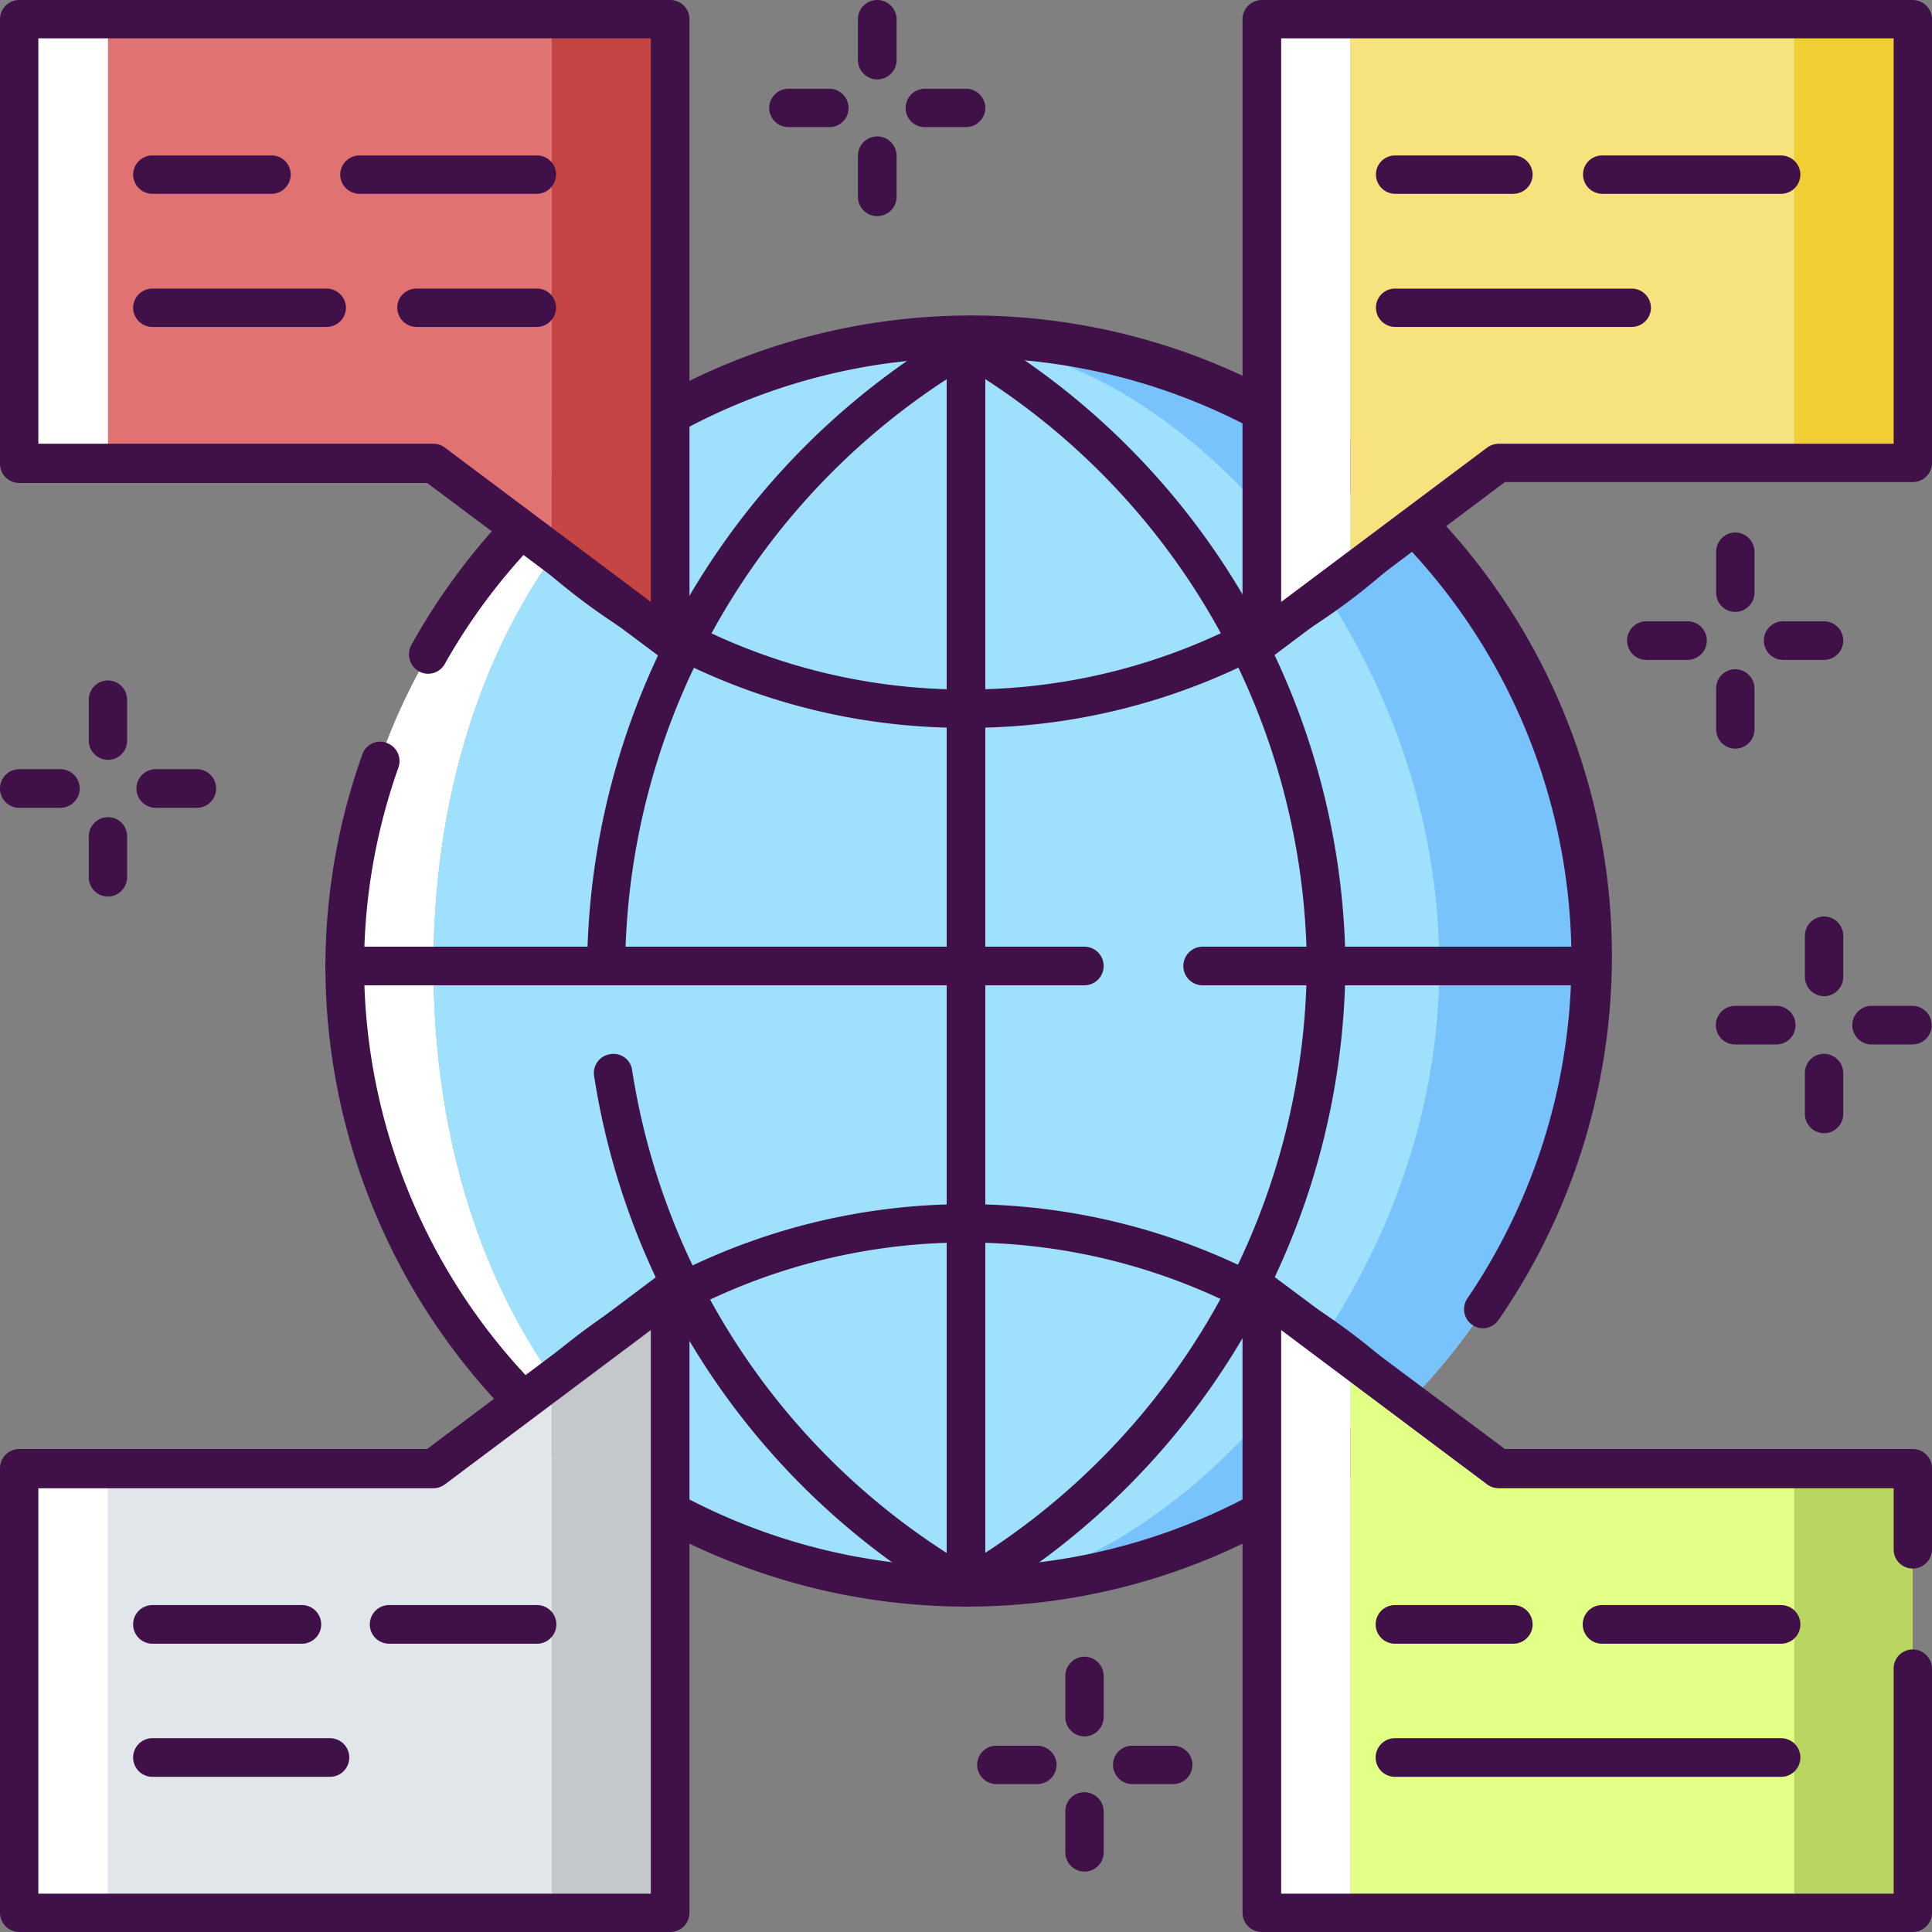
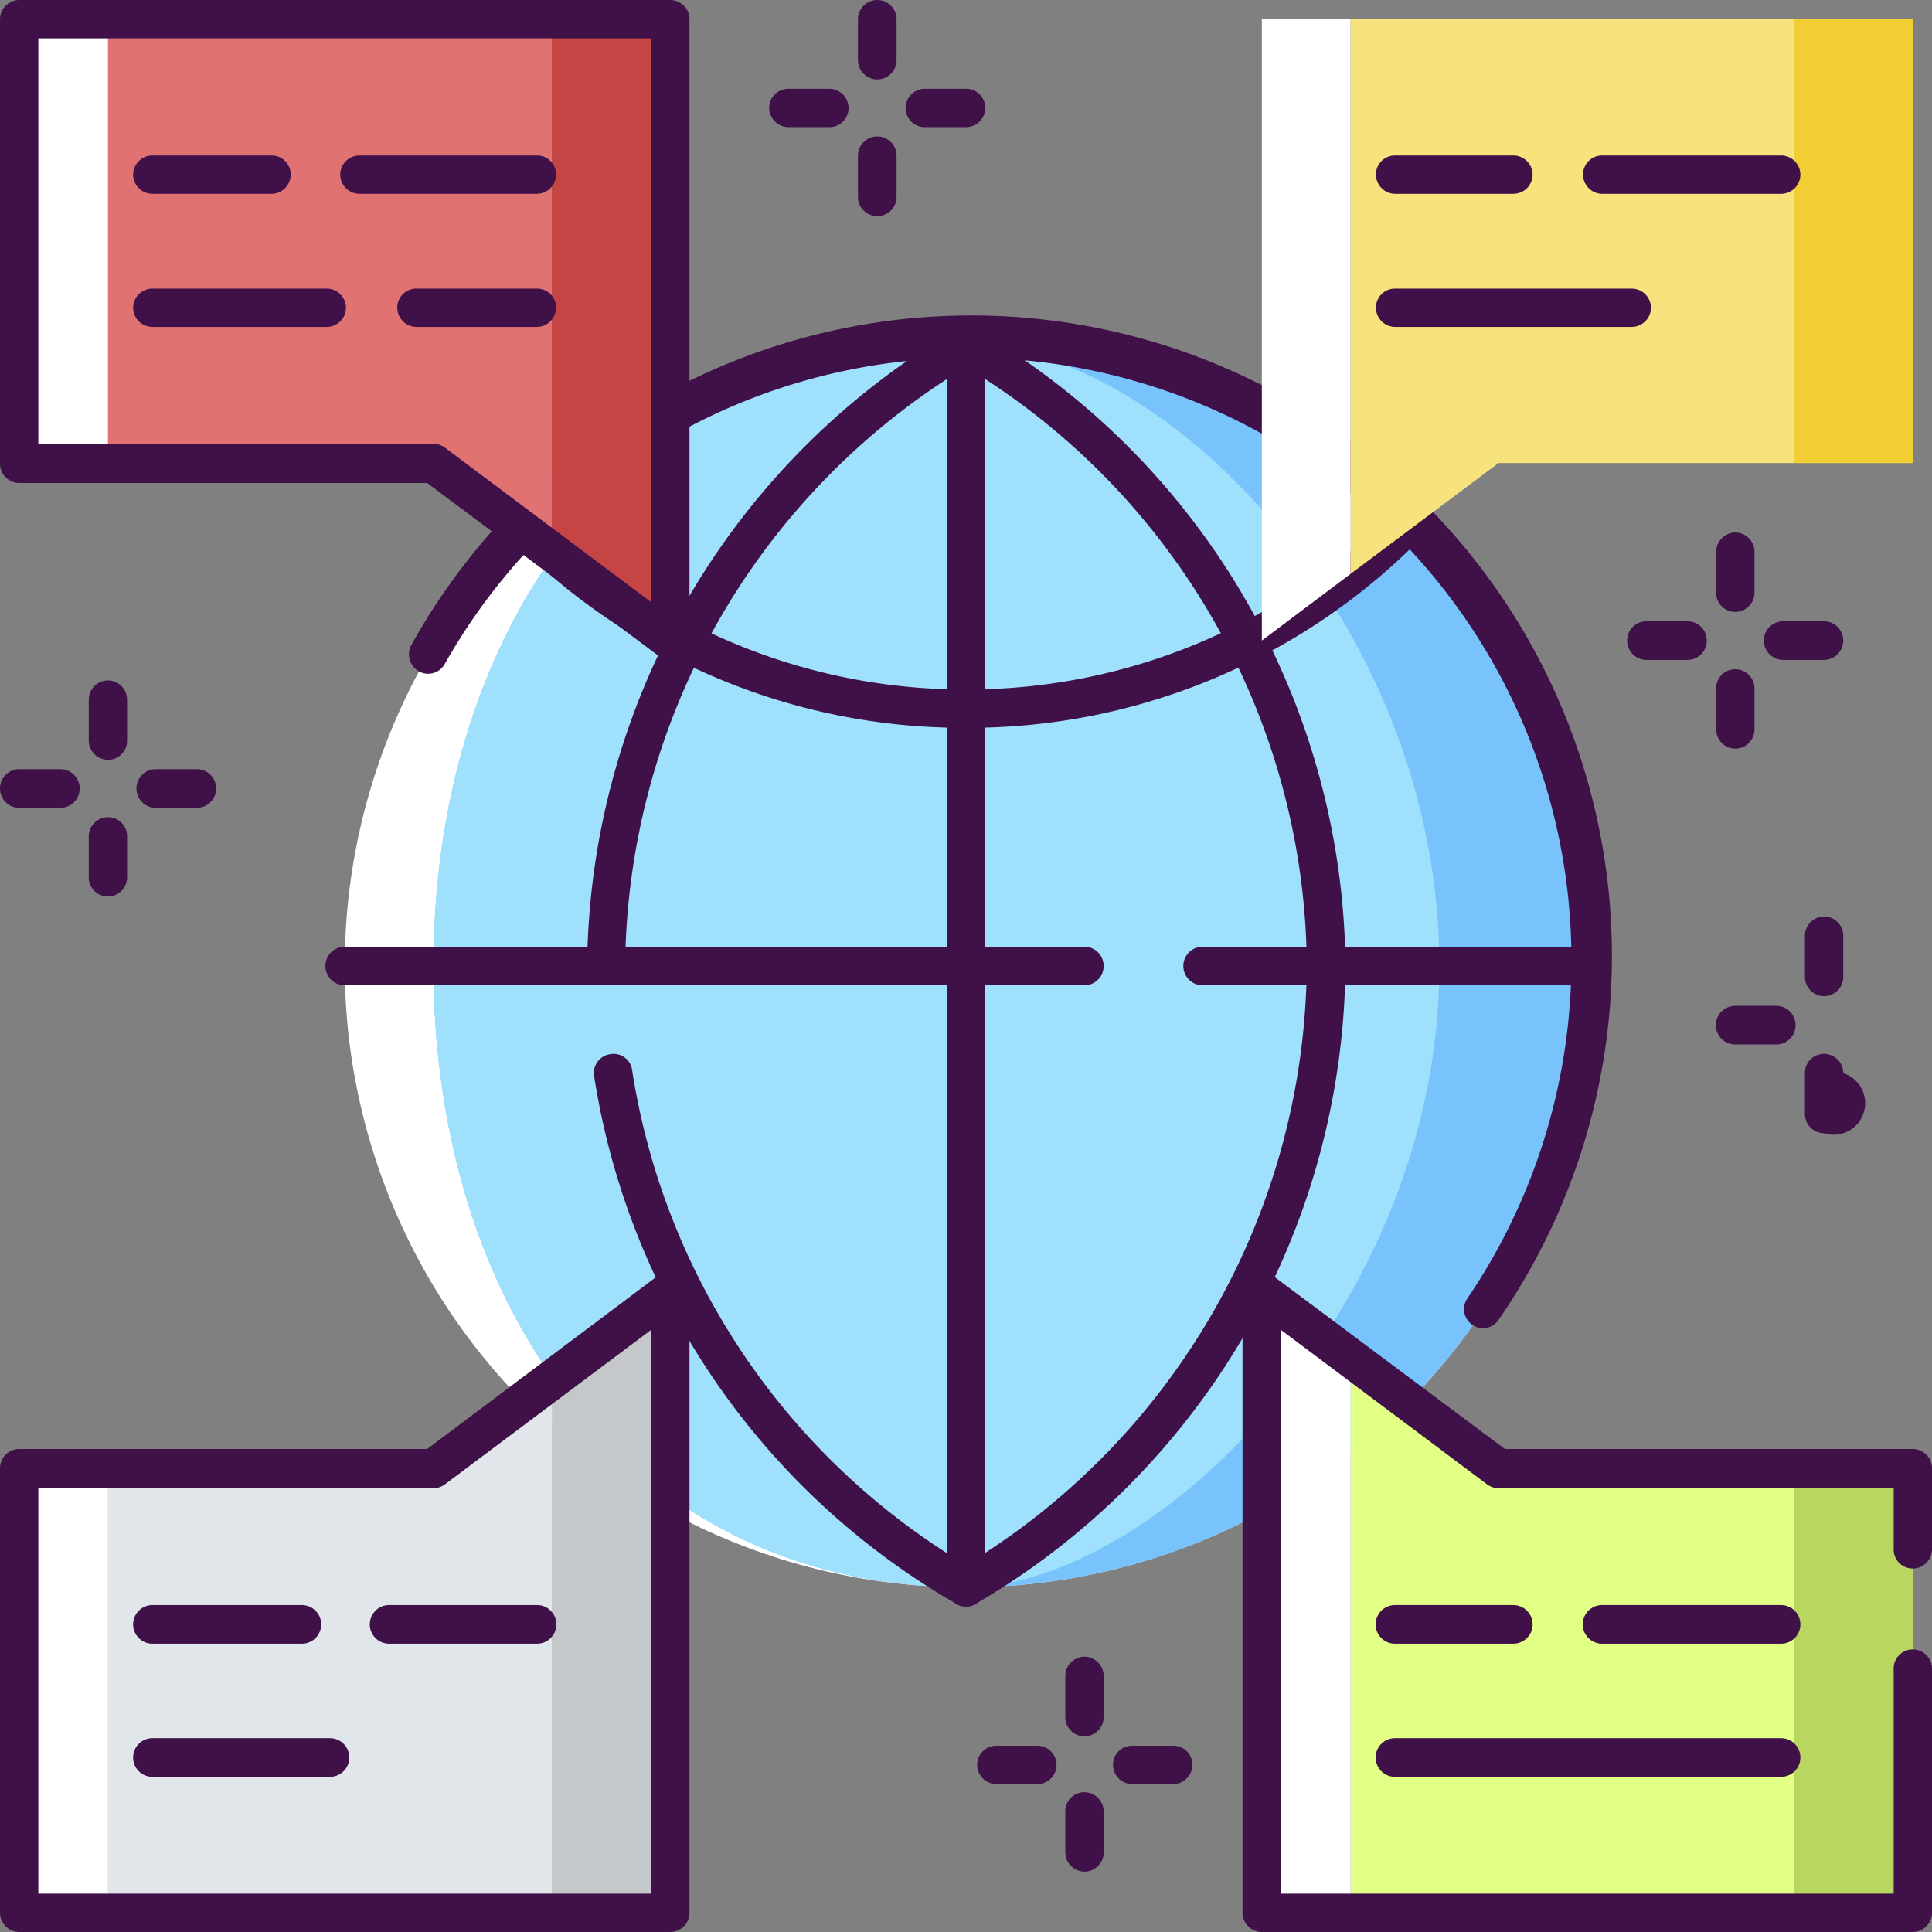
<svg xmlns="http://www.w3.org/2000/svg" viewBox="0 0 64 64">
  <rect x="0" y="0" width="64" height="64" fill="#808080" stroke="none" />
  <defs>
    <style>.cls-1{fill:#fff;}.cls-2{fill:#79c3fc;}.cls-3{fill:#9fe1fd;}.cls-4{fill:#401049;}.cls-5{fill:#f1ce34;}.cls-6{fill:#b9d660;}.cls-7{fill:#c54444;}.cls-8{fill:#c5c8ca;}.cls-9{fill:#e17272;}.cls-10{fill:#e1e6ea;}.cls-11{fill:#f7e37e;}.cls-12{fill:#e2ff86;}</style>
  </defs>
  <title>Asset 3</title>
  <g id="Layer_2" data-name="Layer 2">
    <g id="layer_1-2" data-name="layer 1">
      <path class="cls-1" d="M52.58,32A20.58,20.58,0,1,1,32,11.42,20.57,20.57,0,0,1,52.58,32Z" />
      <path class="cls-2" d="M52.58,32A20.57,20.57,0,0,1,32,52.58c-11.15,0-17.64-9.21-17.64-20.58S21,11.42,32,11.42A20.57,20.57,0,0,1,52.58,32Z" />
      <path class="cls-3" d="M47.68,32c0,11.37-9.49,20.58-15.68,20.58-11.15,0-17.64-9.21-17.64-20.58S21,11.42,32,11.42C38.53,11.42,47.68,20.63,47.68,32Z" />
      <path class="cls-4" d="M49.14,44a.64.64,0,0,1-.35-.1.63.63,0,0,1-.18-.89A19.95,19.95,0,1,0,14.73,22a.63.63,0,0,1-.87.23.65.65,0,0,1-.23-.87,21.22,21.22,0,1,1,36,22.38A.63.63,0,0,1,49.14,44Z" />
-       <path class="cls-4" d="M32,53.22A21.24,21.24,0,0,1,10.78,32,20.94,20.94,0,0,1,12,25a.62.62,0,0,1,.81-.39.64.64,0,0,1,.39.81A19.74,19.74,0,0,0,12.06,32a19.94,19.94,0,0,0,34,14.1.64.64,0,0,1,.9.9A21,21,0,0,1,32,53.22Z" />
      <path class="cls-4" d="M32,53.22a.62.62,0,0,1-.32-.09,24.52,24.52,0,0,1-12-17.49.63.63,0,0,1,.54-.72.62.62,0,0,1,.72.53A23.23,23.23,0,0,0,32,51.84,23.4,23.4,0,0,0,43.29,31.9,23.35,23.35,0,0,0,32,12.16,23.43,23.43,0,0,0,20.71,31.92a.63.63,0,0,1-.63.63h0a.64.64,0,0,1-.63-.64,24.67,24.67,0,0,1,12.24-21,.61.61,0,0,1,.64,0,24.63,24.63,0,0,1,12.24,21A24.67,24.67,0,0,1,32.32,53.13.62.62,0,0,1,32,53.22Z" />
      <path class="cls-4" d="M32,24.11h0A21,21,0,0,1,17,17.9a.64.64,0,0,1,.9-.9A19.82,19.82,0,0,0,32,22.84h0A19.82,19.82,0,0,0,46.1,17a.64.64,0,0,1,.9.9A21,21,0,0,1,32,24.11Z" />
-       <path class="cls-4" d="M46.55,47.19A.63.63,0,0,1,46.1,47a19.94,19.94,0,0,0-28.2,0,.64.64,0,0,1-.9-.9,21.22,21.22,0,0,1,30,0,.63.63,0,0,1,0,.9A.6.6,0,0,1,46.55,47.19Z" />
      <path class="cls-4" d="M35.92,32.64H11.42a.64.64,0,0,1,0-1.28h24.5a.64.64,0,0,1,0,1.28Z" />
      <path class="cls-4" d="M52.58,32.64H39.84a.64.64,0,0,1,0-1.28H52.58a.64.64,0,0,1,0,1.28Z" />
      <path class="cls-4" d="M32,53.22a.64.64,0,0,1-.64-.64V11.42a.64.64,0,0,1,1.28,0V52.58A.64.64,0,0,1,32,53.22Z" />
      <rect class="cls-5" x="59.44" y="0.64" width="3.92" height="14.7" />
      <rect class="cls-6" x="59.44" y="48.66" width="3.92" height="14.7" />
      <polygon class="cls-7" points="22.2 0.64 18.28 0.64 18.28 18.28 22.2 21.22 22.2 0.64" />
      <polygon class="cls-8" points="22.2 63.36 22.2 42.78 18.28 45.72 18.28 63.36 22.2 63.36" />
      <rect class="cls-1" x="0.64" y="0.64" width="2.94" height="14.7" />
      <polygon class="cls-9" points="18.28 18.28 18.28 0.64 3.58 0.64 3.58 15.34 14.36 15.34 18.28 18.28" />
      <polygon class="cls-10" points="18.28 63.36 18.28 45.72 14.36 48.66 3.58 48.66 3.58 63.36 18.28 63.36" />
      <rect class="cls-1" x="0.64" y="48.66" width="2.94" height="14.7" />
      <polygon class="cls-1" points="41.8 0.64 41.8 21.22 44.74 19.01 44.74 0.64 41.8 0.64" />
      <polygon class="cls-11" points="59.44 15.34 59.44 0.64 44.74 0.64 44.74 19.01 49.64 15.34 59.44 15.34" />
      <polygon class="cls-12" points="59.44 63.36 59.44 48.66 49.64 48.66 44.74 44.99 44.74 63.36 59.44 63.36" />
      <polygon class="cls-1" points="41.8 63.36 44.74 63.36 44.74 44.99 41.8 42.78 41.8 63.36" />
-       <path class="cls-4" d="M41.8,21.86a.68.68,0,0,1-.28-.07.64.64,0,0,1-.36-.57V.64A.64.64,0,0,1,41.8,0H63.36A.64.64,0,0,1,64,.64v14.7a.64.64,0,0,1-.64.63H49.85l-7.67,5.76A.65.65,0,0,1,41.8,21.86Zm.64-20.59V19.94l6.82-5.11a.65.65,0,0,1,.38-.13H62.73V1.27Z" />
      <path class="cls-4" d="M59,6.42H53.07a.64.64,0,0,1-.63-.64.63.63,0,0,1,.63-.63H59a.64.64,0,0,1,.64.63A.64.64,0,0,1,59,6.42Z" />
      <path class="cls-4" d="M50.13,6.42H46.21a.64.64,0,0,1-.63-.64.63.63,0,0,1,.63-.63h3.92a.64.64,0,0,1,.64.63A.64.64,0,0,1,50.13,6.42Z" />
      <path class="cls-4" d="M54.05,10.83H46.21a.64.64,0,0,1-.63-.64.63.63,0,0,1,.63-.63h7.84a.64.64,0,0,1,.64.63A.64.64,0,0,1,54.05,10.83Z" />
      <path class="cls-4" d="M22.2,21.86a.65.65,0,0,1-.38-.13L14.15,16H.64A.64.64,0,0,1,0,15.34V.64A.64.64,0,0,1,.64,0H22.2a.64.64,0,0,1,.64.64V21.22a.64.64,0,0,1-.36.57A.68.68,0,0,1,22.2,21.86ZM1.27,14.7H14.36a.65.65,0,0,1,.38.13l6.82,5.11V1.27H1.27Z" />
      <path class="cls-4" d="M17.79,6.42H11.91a.64.64,0,0,1-.64-.64.64.64,0,0,1,.64-.63h5.88a.63.63,0,0,1,.63.63A.64.64,0,0,1,17.79,6.42Z" />
      <path class="cls-4" d="M9,6.42H5.05a.64.64,0,0,1-.64-.64.64.64,0,0,1,.64-.63H9a.63.63,0,0,1,.63.63A.64.64,0,0,1,9,6.42Z" />
      <path class="cls-4" d="M17.79,10.83h-4a.64.64,0,0,1-.63-.64.63.63,0,0,1,.63-.63h4a.63.63,0,0,1,.63.63A.64.64,0,0,1,17.79,10.83Z" />
      <path class="cls-4" d="M10.82,10.83H5.05a.64.64,0,0,1-.64-.64.64.64,0,0,1,.64-.63h5.77a.64.64,0,0,1,.64.63A.64.64,0,0,1,10.82,10.83Z" />
      <path class="cls-4" d="M22.2,64H.64A.64.64,0,0,1,0,63.36V48.66A.64.64,0,0,1,.64,48H14.15l7.67-5.76a.63.63,0,0,1,.66-.06.64.64,0,0,1,.36.57V63.36A.64.64,0,0,1,22.2,64ZM1.27,62.73H21.56V44.06l-6.82,5.11a.65.65,0,0,1-.38.13H1.27Z" />
      <path class="cls-4" d="M17.79,54.45h-4.9a.64.64,0,0,1,0-1.28h4.9a.64.64,0,0,1,0,1.28Z" />
      <path class="cls-4" d="M10,54.45H5.05a.64.64,0,1,1,0-1.28H10a.64.64,0,0,1,0,1.28Z" />
      <path class="cls-4" d="M10.93,58.86H5.05a.64.64,0,1,1,0-1.28h5.88a.64.64,0,0,1,0,1.28Z" />
      <path class="cls-4" d="M63.36,64H41.8a.64.64,0,0,1-.64-.64V42.78a.64.64,0,0,1,.36-.57.63.63,0,0,1,.66.06L49.85,48H63.36a.64.64,0,0,1,.64.63v2.7a.64.64,0,0,1-.64.63.63.63,0,0,1-.63-.63V49.3H49.64a.65.65,0,0,1-.38-.13l-6.82-5.11V62.73H62.73V55.28a.63.63,0,0,1,.63-.64.64.64,0,0,1,.64.64v8.08A.64.64,0,0,1,63.36,64Z" />
      <path class="cls-4" d="M59,54.45H53.07a.64.64,0,0,1,0-1.28H59a.64.64,0,0,1,0,1.28Z" />
      <path class="cls-4" d="M50.13,54.45H46.21a.64.64,0,0,1,0-1.28h3.92a.64.64,0,0,1,0,1.28Z" />
      <path class="cls-4" d="M59,58.86H46.21a.64.64,0,0,1,0-1.28H59a.64.64,0,0,1,0,1.28Z" />
      <path class="cls-4" d="M27.48,4.21H26.12a.64.64,0,0,1-.64-.63.64.64,0,0,1,.64-.64h1.36a.64.64,0,0,1,.63.64A.63.63,0,0,1,27.48,4.21Z" />
      <path class="cls-4" d="M32,4.21H30.64A.63.63,0,0,1,30,3.58a.64.64,0,0,1,.63-.64H32a.64.64,0,0,1,.64.64A.64.64,0,0,1,32,4.21Z" />
      <path class="cls-4" d="M29.06,7.16a.64.64,0,0,1-.64-.64V5.16a.64.64,0,1,1,1.28,0V6.52A.64.64,0,0,1,29.06,7.16Z" />
      <path class="cls-4" d="M29.06,2.63A.64.64,0,0,1,28.42,2V.64a.64.64,0,0,1,1.28,0V2A.64.64,0,0,1,29.06,2.63Z" />
      <path class="cls-4" d="M55.9,21.86H54.54a.64.64,0,0,1,0-1.28H55.9a.64.64,0,1,1,0,1.28Z" />
      <path class="cls-4" d="M60.42,21.86H59.07a.64.64,0,1,1,0-1.28h1.35a.64.64,0,0,1,0,1.28Z" />
      <path class="cls-4" d="M57.48,24.8a.64.64,0,0,1-.63-.64V22.8a.63.63,0,0,1,.63-.63.64.64,0,0,1,.64.63v1.36A.64.64,0,0,1,57.48,24.8Z" />
      <path class="cls-4" d="M57.48,20.27a.63.63,0,0,1-.63-.63V18.28a.64.64,0,0,1,.63-.64.64.64,0,0,1,.64.64v1.36A.64.64,0,0,1,57.48,20.27Z" />
      <path class="cls-4" d="M58.84,34.6H57.48a.64.64,0,0,1,0-1.28h1.36a.64.64,0,1,1,0,1.28Z" />
-       <path class="cls-4" d="M63.36,34.6H62a.64.64,0,0,1,0-1.28h1.35a.64.64,0,0,1,0,1.28Z" />
-       <path class="cls-4" d="M60.42,37.54a.64.64,0,0,1-.63-.64V35.55a.63.63,0,0,1,.63-.64.64.64,0,0,1,.64.64V36.9A.64.64,0,0,1,60.42,37.54Z" />
+       <path class="cls-4" d="M60.42,37.54a.64.64,0,0,1-.63-.64V35.55a.63.63,0,0,1,.63-.64.64.64,0,0,1,.64.64A.64.64,0,0,1,60.42,37.54Z" />
      <path class="cls-4" d="M60.42,33a.64.64,0,0,1-.63-.64V31a.64.64,0,0,1,.63-.64.64.64,0,0,1,.64.64v1.36A.64.64,0,0,1,60.42,33Z" />
      <path class="cls-4" d="M2,26.76H.64a.64.64,0,0,1,0-1.28H2a.64.64,0,0,1,0,1.28Z" />
      <path class="cls-4" d="M6.52,26.76H5.16a.64.64,0,0,1,0-1.28H6.52a.64.64,0,0,1,0,1.28Z" />
      <path class="cls-4" d="M3.58,29.7a.64.64,0,0,1-.64-.64V27.7a.64.64,0,0,1,.64-.63.63.63,0,0,1,.63.63v1.36A.64.64,0,0,1,3.58,29.7Z" />
      <path class="cls-4" d="M3.58,25.17a.64.64,0,0,1-.64-.63V23.18a.64.64,0,0,1,.64-.64.64.64,0,0,1,.63.64v1.36A.63.63,0,0,1,3.58,25.17Z" />
      <path class="cls-4" d="M34.34,59.1H33a.64.64,0,0,1-.63-.64.63.63,0,0,1,.63-.63h1.36a.64.64,0,0,1,.64.63A.64.64,0,0,1,34.34,59.1Z" />
      <path class="cls-4" d="M38.86,59.1H37.51a.64.64,0,0,1-.64-.64.63.63,0,0,1,.64-.63h1.35a.63.63,0,0,1,.64.63A.64.64,0,0,1,38.86,59.1Z" />
      <path class="cls-4" d="M35.92,62a.64.64,0,0,1-.63-.64V60a.63.63,0,0,1,.63-.63.64.64,0,0,1,.64.63V61.4A.64.64,0,0,1,35.92,62Z" />
      <path class="cls-4" d="M35.92,57.52a.64.64,0,0,1-.63-.64V55.52a.64.64,0,0,1,.63-.64.64.64,0,0,1,.64.64v1.36A.64.64,0,0,1,35.92,57.52Z" />
    </g>
  </g>
</svg>